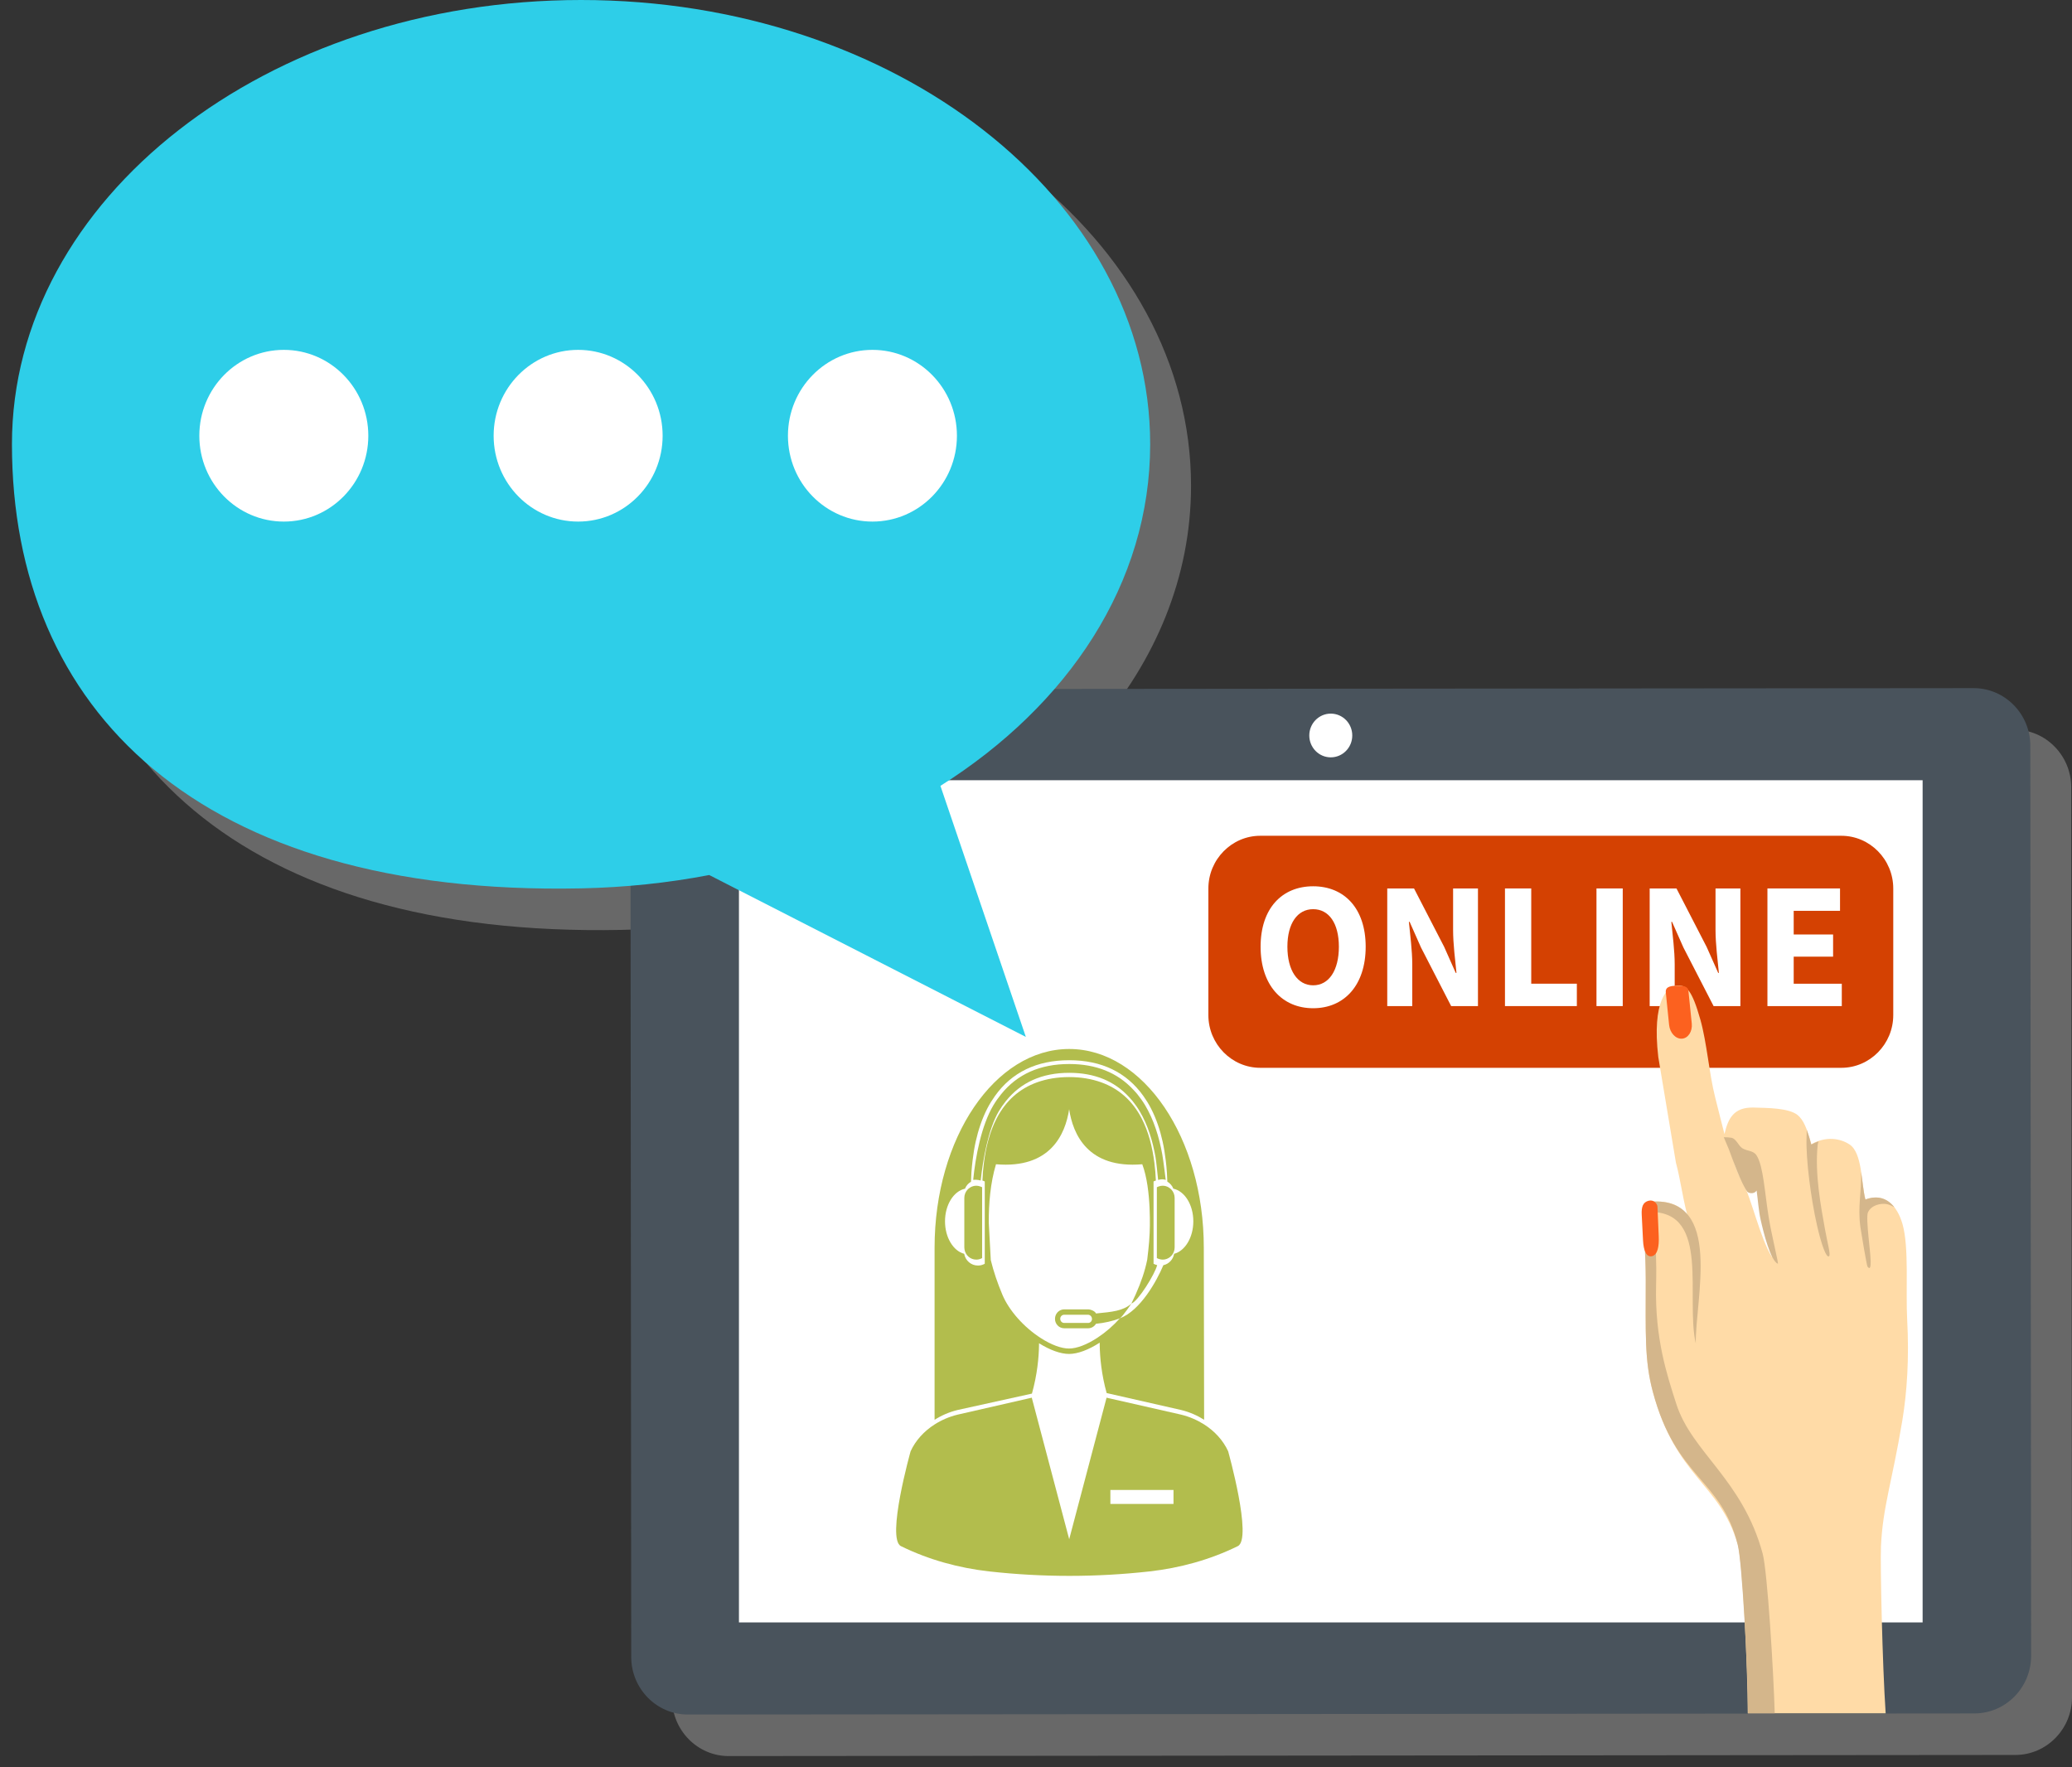
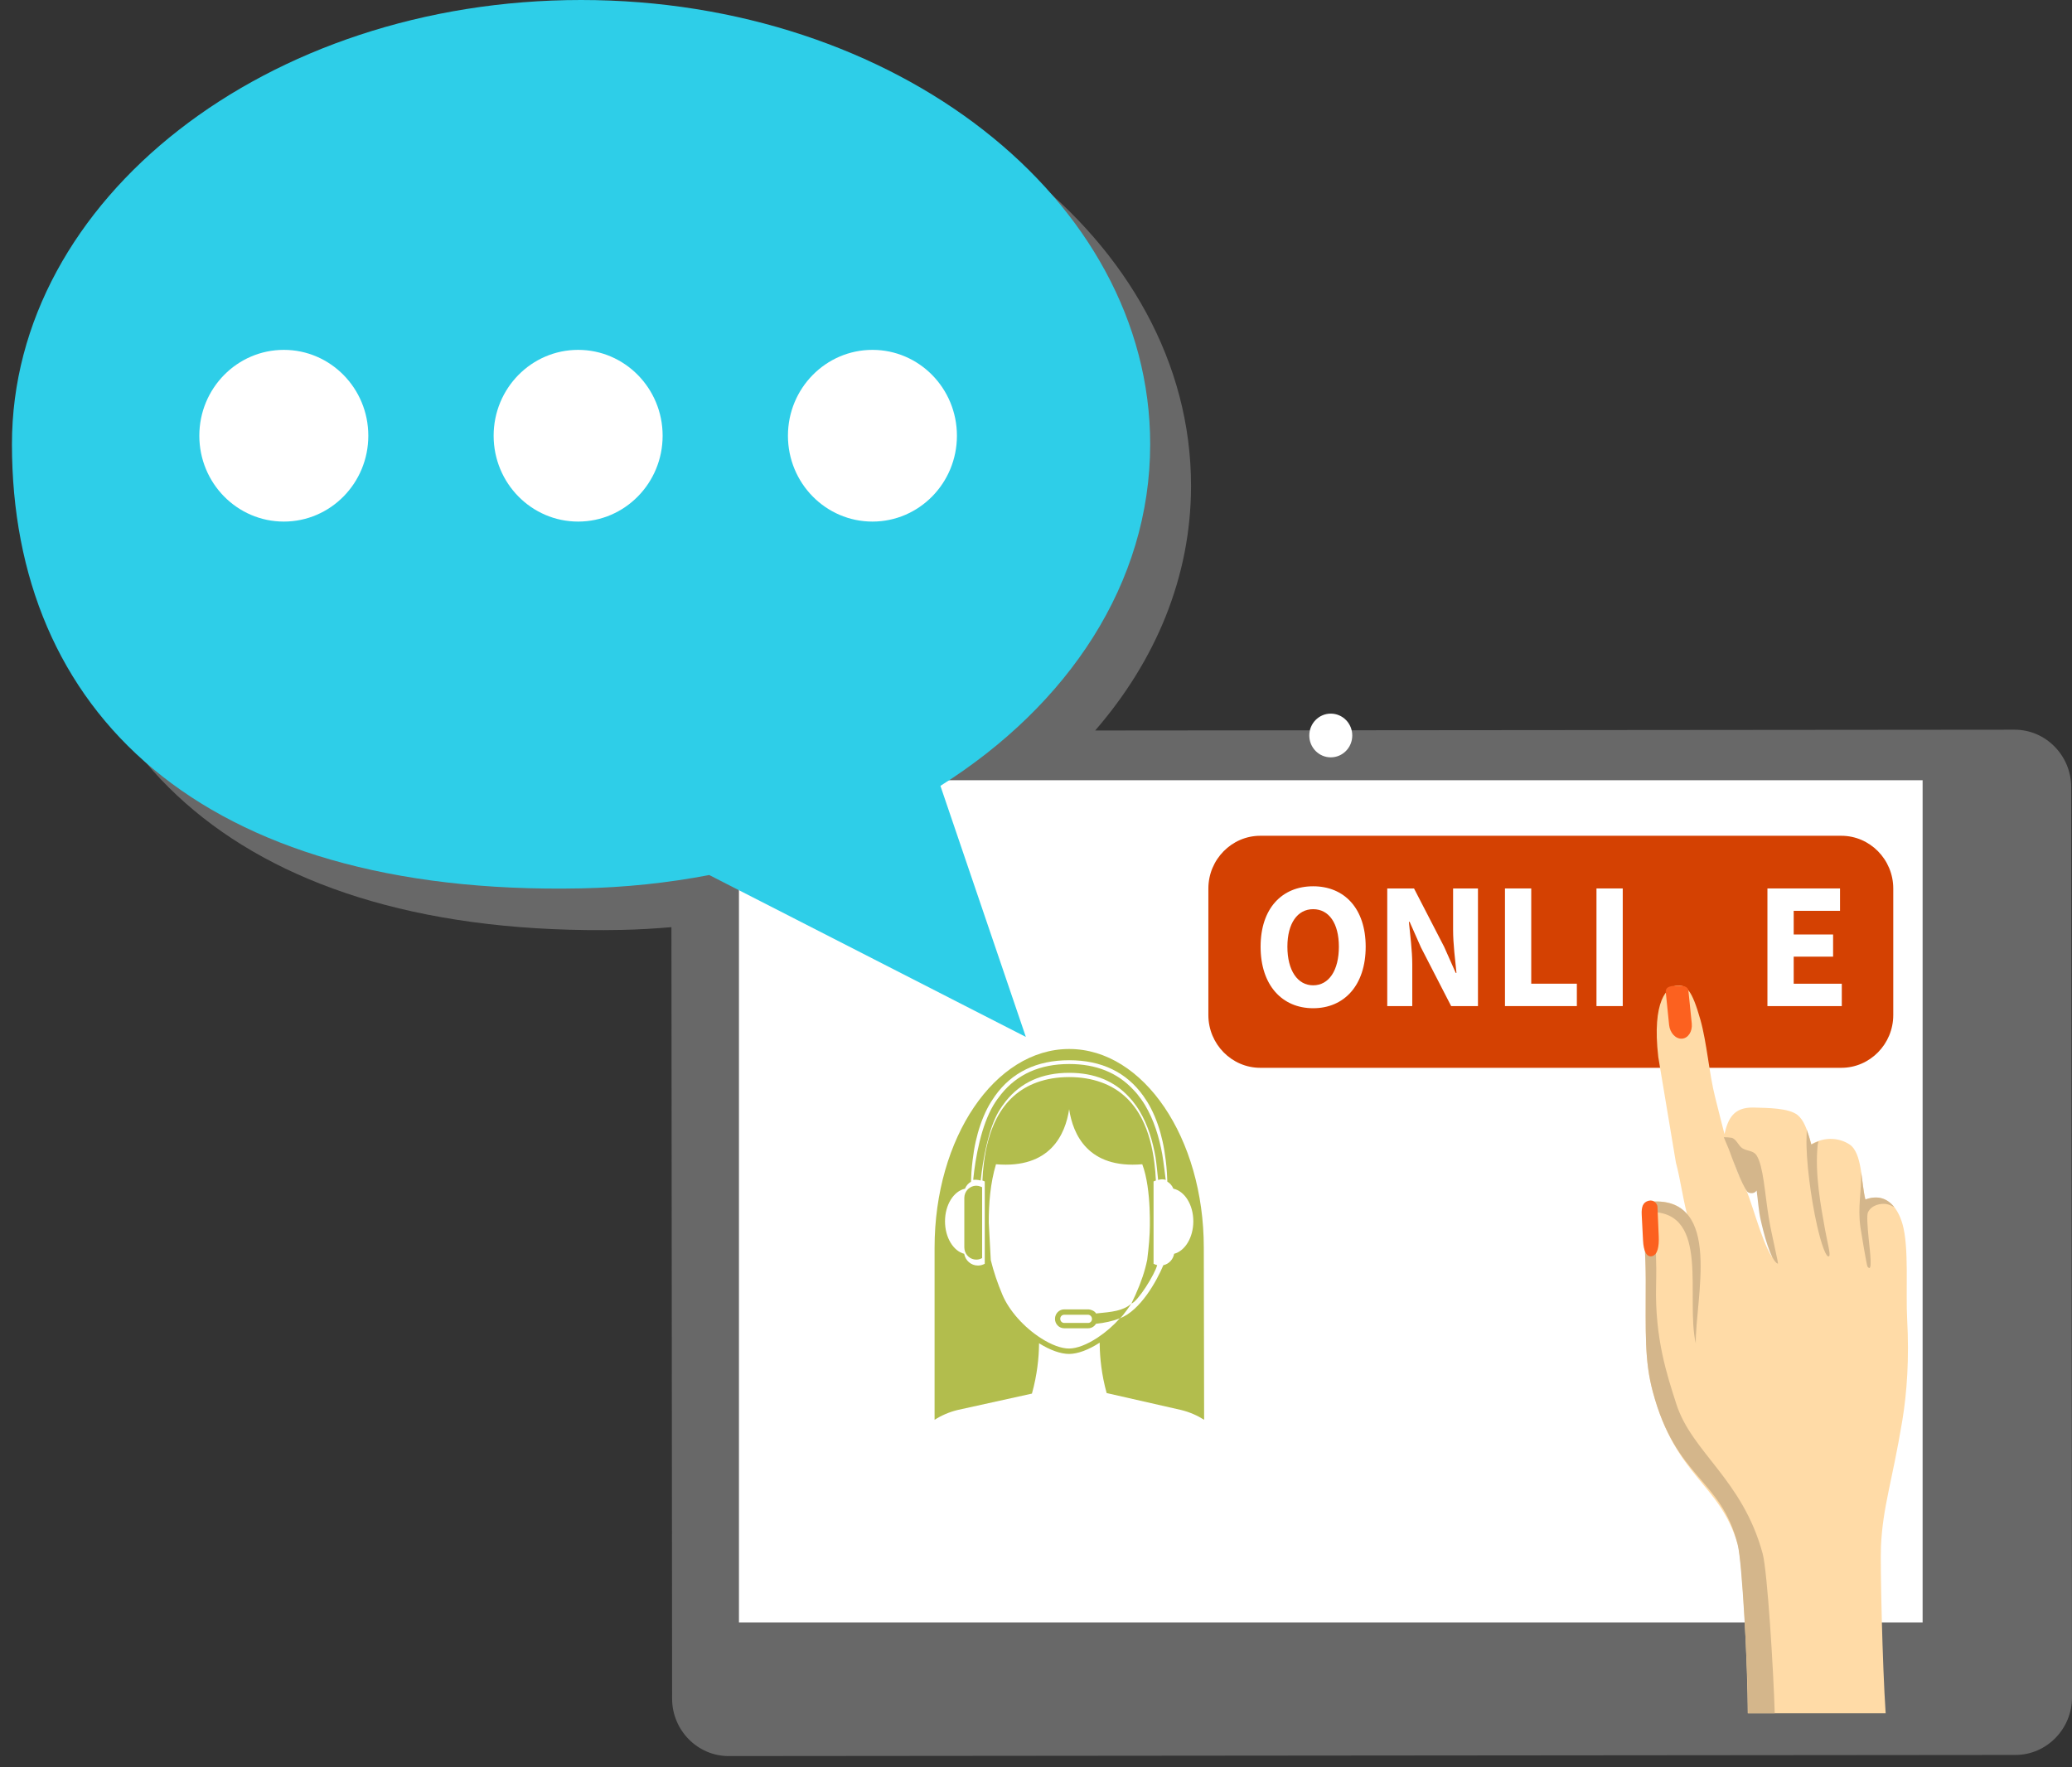
<svg xmlns="http://www.w3.org/2000/svg" width="136" height="116" viewBox="0 0 136 116" fill="none">
  <rect x="0" y="0" width="136" height="116" fill="#333333" stroke="none" />
  <path opacity="0.7" d="M135.948 51.666C135.945 49.589 134.273 47.892 132.23 47.895L71.883 47.948C75.851 43.371 78.176 37.87 78.176 31.882C78.176 15.78 61.451 2.726 40.822 2.726C20.19 2.726 3.466 15.78 3.466 31.882C3.466 49.328 15.732 61.553 40.822 61.035C41.917 61.014 42.998 60.946 44.071 60.856L44.115 111.493C44.115 113.57 45.787 115.265 47.831 115.264L132.289 115.19C134.332 115.188 136 113.488 136 111.412L135.948 51.666Z" fill="#808080" />
-   <path fill-rule="evenodd" clip-rule="evenodd" d="M45.148 112.537L129.606 112.464C131.649 112.461 133.317 110.762 133.317 108.685L133.264 48.938C133.262 46.861 131.59 45.166 129.547 45.167L45.089 45.242C43.046 45.243 41.377 46.944 41.379 49.021L41.432 108.765C41.433 110.844 43.105 112.539 45.148 112.537Z" fill="#49535C" />
  <path d="M126.195 51.212H48.502V106.491H126.195V51.212Z" fill="white" />
  <path fill-rule="evenodd" clip-rule="evenodd" d="M87.347 46.84C88.128 46.84 88.759 47.482 88.759 48.275C88.759 49.068 88.128 49.71 87.347 49.71C86.57 49.71 85.938 49.068 85.938 48.275C85.937 47.482 86.57 46.84 87.347 46.84Z" fill="white" />
  <path fill-rule="evenodd" clip-rule="evenodd" d="M82.719 54.858H120.861C122.736 54.858 124.268 56.416 124.268 58.32V66.627C124.268 68.53 122.736 70.088 120.861 70.088H82.719C80.846 70.088 79.314 68.53 79.314 66.627V58.32C79.314 56.416 80.846 54.858 82.719 54.858Z" fill="#D44102" />
  <path fill-rule="evenodd" clip-rule="evenodd" d="M46.552 57.434L67.334 68.061L61.727 51.582C70.127 46.279 75.494 38.276 75.494 29.156C75.494 13.055 58.769 0 38.14 0C17.509 0 0.784 13.055 0.784 29.156C0.784 46.603 13.051 58.828 38.14 58.31C41.032 58.251 43.849 57.952 46.552 57.434Z" fill="#2ECEE8" />
  <path fill-rule="evenodd" clip-rule="evenodd" d="M18.63 22.964C21.692 22.964 24.175 25.488 24.175 28.599C24.175 31.712 21.692 34.235 18.63 34.235C15.567 34.235 13.083 31.714 13.083 28.599C13.083 25.488 15.567 22.964 18.63 22.964ZM37.947 22.964C41.01 22.964 43.493 25.488 43.493 28.599C43.493 31.712 41.01 34.235 37.947 34.235C34.884 34.235 32.401 31.714 32.401 28.599C32.401 25.488 34.884 22.964 37.947 22.964ZM57.265 22.964C60.327 22.964 62.81 25.488 62.81 28.599C62.81 31.712 60.327 34.235 57.265 34.235C54.201 34.235 51.718 31.714 51.718 28.599C51.718 25.488 54.201 22.964 57.265 22.964Z" fill="white" />
  <path d="M82.742 62.14C82.742 59.617 84.151 58.173 86.191 58.173C88.24 58.173 89.639 59.63 89.639 62.14C89.639 64.662 88.24 66.177 86.191 66.177C84.151 66.177 82.742 64.662 82.742 62.14ZM87.88 62.14C87.88 60.6 87.227 59.676 86.191 59.676C85.165 59.676 84.501 60.599 84.501 62.14C84.501 63.692 85.165 64.673 86.191 64.673C87.227 64.674 87.88 63.692 87.88 62.14Z" fill="white" />
  <path d="M91.053 58.315H92.812L94.793 62.153L95.55 63.858H95.598C95.516 63.041 95.377 61.951 95.377 61.039V58.315H97.009V66.037H95.25L93.269 62.188L92.524 60.507H92.476C92.557 61.36 92.697 62.39 92.697 63.301V66.038H91.055V58.315H91.053Z" fill="white" />
  <path d="M98.782 58.315H100.506V64.567H103.5V66.037H98.782V58.315Z" fill="white" />
  <path d="M104.788 58.315H106.512V66.037H104.788V58.315Z" fill="white" />
-   <path d="M108.28 58.315H110.039L112.019 62.153L112.777 63.858H112.822C112.742 63.041 112.602 61.951 112.602 61.039V58.315H114.234V66.037H112.475L110.493 62.188L109.748 60.507H109.702C109.783 61.36 109.922 62.39 109.922 63.301V66.038H108.28V58.315Z" fill="white" />
  <path d="M116.009 58.315H120.774V59.784H117.733V61.337H120.319V62.792H117.733V64.569H120.89V66.038H116.009V58.315Z" fill="white" />
  <path fill-rule="evenodd" clip-rule="evenodd" d="M110.002 76.311L108.845 69.381C108.414 65.672 109.437 64.719 110.103 64.685C110.686 64.657 111.051 64.958 111.609 66.931C112.03 68.421 112.19 70.492 112.571 71.996C112.826 73.005 113.015 73.776 113.189 74.436C113.424 73.428 113.785 72.659 115.116 72.697C115.989 72.723 117.418 72.717 117.996 73.194C118.363 73.499 118.606 74.044 118.889 75.106C119.845 74.559 120.794 74.716 121.402 75.121C122.24 75.677 122.158 77.628 122.445 78.736C123.716 78.261 124.52 79.119 124.873 80.339C125.314 81.864 125.079 84.743 125.181 86.614C125.318 89.154 125.173 91.367 124.861 93.252C124.186 97.306 123.579 98.896 123.461 101.504C123.407 102.698 123.555 109.292 123.769 112.455H114.718C114.706 109.441 114.395 102.499 114.05 101.336C112.857 97.312 109.993 96.981 108.486 91.345C107.939 89.29 108.022 87.558 108.025 83.984C108.025 82.409 107.944 80.78 107.797 79.39C107.789 79.319 108.332 78.885 108.419 78.879C109.957 78.748 110.679 79.492 110.823 79.969C110.547 79.217 110.292 77.346 110.002 76.311ZM113.576 75.501C113.824 76.319 113.972 76.865 114.388 77.606C114.947 78.605 115.529 81.295 116.319 82.522C115.894 80.585 115.58 78.269 114.939 76.906C114.64 76.27 114.203 75.831 113.576 75.501Z" fill="#FFDBA7" />
  <path fill-rule="evenodd" clip-rule="evenodd" d="M109.339 65.147L109.555 67.272C109.607 67.794 109.986 68.201 110.395 68.176C110.804 68.151 111.095 67.703 111.043 67.184L110.822 65.024C110.788 64.707 110.399 64.696 110.12 64.7C109.733 64.704 109.292 64.723 109.339 65.147Z" fill="#FC611F" />
  <path fill-rule="evenodd" clip-rule="evenodd" d="M124.342 79.243C123.905 78.68 123.271 78.42 122.437 78.732C122.308 78.233 122.255 77.562 122.157 76.926C122.19 78.313 121.926 79.158 122.111 80.545C122.15 80.833 122.527 83.07 122.575 83.133C122.924 83.594 122.756 82.295 122.653 81.283C122.573 80.496 122.524 79.75 122.605 79.581C122.839 79.075 123.47 78.973 123.818 79.03C123.98 79.059 124.156 79.132 124.342 79.243ZM115.299 78.142C115.181 78.346 114.87 78.366 114.696 78.233C114.287 77.682 113.737 76.14 113.481 75.445L113.144 74.644C113.321 74.641 113.488 74.654 113.643 74.68C113.956 74.734 114.111 75.208 114.354 75.363C114.685 75.572 115.079 75.499 115.3 75.843C115.745 76.538 115.835 78.319 116.089 79.88C116.295 81.146 116.763 82.976 116.692 82.948C116.212 82.752 115.754 80.905 115.564 80.064C115.426 79.447 115.39 78.781 115.299 78.142ZM119.371 74.916C119.203 74.969 119.04 75.039 118.888 75.126C118.786 74.744 118.691 74.428 118.591 74.168C118.587 74.451 118.577 74.675 118.577 74.675C118.529 76.092 118.857 78.65 119.274 80.476C119.538 81.626 119.868 82.606 120.056 82.453C120.173 82.358 119.943 81.555 119.793 80.719C119.521 79.202 119.107 77.046 119.309 75.138C119.321 75.054 119.341 74.979 119.371 74.916ZM108.003 79.023C108.005 79.106 107.824 79.102 107.826 79.187C107.864 80.528 108.021 82.356 108.021 83.985C108.02 87.558 107.936 89.293 108.485 91.346C110.023 97.102 112.959 97.007 114.06 101.395C114.348 102.542 114.718 109.402 114.74 112.456H116.488C116.408 109.664 116.007 103.123 115.696 101.974C114.37 97.09 111.045 95.338 110.024 92.139C109.426 90.27 108.615 87.867 108.701 84.364C108.779 81.1 108.434 79.702 108.37 79.552C112.266 79.576 110.622 85.161 111.306 88.186C111.266 85.239 113.099 78.593 108.401 78.869C108.217 78.88 108.208 78.989 108.003 79.023Z" fill="#D4B68B" />
  <path fill-rule="evenodd" clip-rule="evenodd" d="M107.758 79.739L107.844 81.418C107.877 82.116 108.077 82.529 108.426 82.454C108.817 82.368 108.9 81.775 108.875 81.159L108.79 79.189C108.773 79.013 108.556 78.72 108.2 78.816C107.846 78.914 107.73 79.197 107.758 79.739Z" fill="#FC611F" />
  <path d="M74.263 85.565C73.708 86.049 73.007 86.108 71.938 86.213C71.876 86.056 71.584 85.943 71.421 85.943H69.852C69.518 85.943 69.246 86.22 69.246 86.568C69.246 86.908 69.518 87.184 69.852 87.184H71.421C71.635 87.184 71.827 87.071 71.936 86.89C72.503 86.833 73.03 86.713 73.511 86.533C73.717 86.372 74.263 85.565 74.263 85.565ZM71.419 86.834H69.851C69.707 86.834 69.591 86.716 69.591 86.56C69.591 86.414 69.707 86.296 69.851 86.296H71.419C71.502 86.296 71.579 86.341 71.63 86.418C71.659 86.462 71.673 86.513 71.675 86.56C71.681 86.698 71.583 86.834 71.419 86.834Z" fill="#B2BD4D" />
  <path d="M67.733 91.472C68.083 90.224 68.186 89.093 68.198 88.287C68.199 88.245 68.198 88.207 68.199 88.167C68.919 88.618 69.617 88.869 70.168 88.869C70.731 88.869 71.444 88.605 72.181 88.128C72.181 88.188 72.183 88.249 72.183 88.313C72.196 89.11 72.299 90.216 72.637 91.436L77.534 92.55C78.082 92.685 78.588 92.906 79.035 93.19C79.03 90.724 79.014 84.134 79.014 81.895C79.014 74.692 75.059 68.853 70.178 68.853C65.298 68.853 61.343 74.692 61.343 81.895C61.343 84.134 61.343 90.727 61.343 93.192C61.791 92.906 62.296 92.685 62.846 92.55L67.733 91.472ZM62.028 80.164C62.028 79.077 62.598 78.183 63.339 78.023C63.415 77.829 63.556 77.669 63.733 77.564C63.739 77.368 63.748 77.17 63.761 76.969C63.779 76.702 63.804 76.433 63.838 76.162C63.887 75.751 63.952 75.336 64.043 74.925C64.212 74.171 64.457 73.431 64.808 72.749C64.96 72.453 65.132 72.183 65.313 71.928C66.413 70.384 68.045 69.59 70.177 69.59C72.309 69.59 73.941 70.386 75.041 71.928C75.222 72.183 75.394 72.453 75.545 72.749C75.895 73.427 76.141 74.164 76.308 74.914C76.401 75.328 76.466 75.746 76.516 76.161C76.55 76.433 76.575 76.703 76.593 76.97C76.606 77.171 76.615 77.367 76.621 77.561C76.798 77.665 76.938 77.825 77.015 78.021C77.756 78.18 78.326 79.074 78.326 80.162C78.326 81.226 77.783 82.108 77.066 82.296C77.001 82.669 76.721 82.966 76.359 83.044C75.922 84.089 74.848 86.024 73.506 86.529C73.077 87.01 72.573 87.449 72.042 87.798C71.342 88.26 70.674 88.514 70.165 88.514C69.665 88.514 69.013 88.274 68.331 87.838C67.209 87.122 66.239 86.031 65.798 84.991C65.471 84.217 65.22 83.47 65.032 82.71C65.028 82.589 64.9 80.25 64.9 80.25C64.894 79.007 65.003 77.653 65.374 76.418C68.945 76.724 69.927 74.451 70.176 72.806C70.422 74.449 71.405 76.724 74.975 76.418C75.607 78.074 75.461 80.921 75.461 80.921C75.434 81.691 75.304 82.601 75.299 82.695L75.297 82.699C75.147 83.429 74.91 84.135 74.53 84.99C74.509 85.037 74.294 85.493 74.27 85.54L74.258 85.563C74.679 85.438 75.804 83.643 75.953 83.038C75.87 83.019 75.789 82.99 75.716 82.95V80.386V77.549C75.764 77.522 75.816 77.504 75.868 77.487C75.852 77.102 75.819 76.71 75.769 76.313C75.641 75.305 75.391 74.29 74.933 73.407C74.328 72.243 73.435 71.454 72.278 71.04C71.653 70.816 70.955 70.696 70.176 70.696C69.397 70.696 68.698 70.816 68.073 71.04C66.916 71.455 66.023 72.243 65.419 73.407C64.96 74.29 64.711 75.305 64.582 76.313C64.531 76.709 64.498 77.101 64.483 77.487C64.535 77.504 64.589 77.523 64.637 77.549V82.95C64.507 83.02 64.362 83.066 64.204 83.066H64.185C63.735 83.066 63.362 82.733 63.287 82.296C62.572 82.11 62.028 81.227 62.028 80.164Z" fill="#B2BD4D" />
  <path d="M64.076 82.677H64.093C64.227 82.677 64.351 82.638 64.463 82.577V82.276V80.449V77.928C64.421 77.904 64.376 77.889 64.331 77.873C64.256 77.847 64.177 77.828 64.093 77.828H64.076C63.934 77.828 63.803 77.87 63.688 77.937C63.536 78.027 63.417 78.165 63.351 78.332C63.315 78.424 63.295 78.523 63.295 78.628V81.877C63.295 81.923 63.3 81.969 63.308 82.014C63.371 82.39 63.69 82.677 64.076 82.677Z" fill="#B2BD4D" />
-   <path d="M76.302 77.828C76.218 77.828 76.14 77.847 76.064 77.873C76.018 77.888 75.974 77.904 75.933 77.928V80.449V82.277V82.577C75.996 82.612 76.064 82.637 76.136 82.653C76.19 82.666 76.245 82.677 76.302 82.677H76.319C76.375 82.677 76.43 82.67 76.482 82.659C76.792 82.591 77.032 82.336 77.087 82.014C77.095 81.969 77.1 81.924 77.1 81.877V78.628C77.1 78.523 77.079 78.424 77.044 78.332C76.978 78.165 76.859 78.027 76.707 77.937C76.592 77.869 76.462 77.828 76.32 77.828H76.302Z" fill="#B2BD4D" />
-   <path d="M80.612 95.256C80.285 94.545 79.732 93.94 79.035 93.495C78.587 93.211 78.082 92.99 77.533 92.855L72.637 91.742L72.632 91.74L71.588 95.692L70.179 101.031L68.767 95.692L67.732 91.777L67.723 91.74L62.847 92.855C62.297 92.99 61.791 93.211 61.344 93.497C60.648 93.941 60.097 94.546 59.77 95.256C59.77 95.256 58.155 101.002 59.136 101.484C60.959 102.38 62.932 102.92 64.946 103.145C68.432 103.533 71.949 103.533 75.434 103.145C77.448 102.92 79.421 102.38 81.245 101.484C82.226 101.002 80.612 95.256 80.612 95.256ZM77.025 98.715H72.882V97.795H77.025V98.715Z" fill="#B2BD4D" />
  <path d="M64.37 77.486C64.512 76.148 64.862 74.121 65.556 72.944C65.699 72.703 65.856 72.484 66.019 72.278C67.006 71.041 68.396 70.417 70.182 70.417C71.829 70.417 73.134 70.951 74.101 72C74.182 72.087 74.263 72.176 74.34 72.27C74.506 72.478 74.666 72.701 74.809 72.944C75.347 73.853 75.663 74.908 75.847 75.96C75.9 76.271 75.984 77.144 76.016 77.448C76.024 77.448 76.285 77.357 76.516 77.448C76.516 77.448 76.363 76.188 76.289 75.775C76.085 74.645 75.74 73.513 75.158 72.538C75.001 72.277 74.829 72.04 74.65 71.817C74.568 71.715 74.479 71.623 74.392 71.529C73.35 70.409 71.949 69.839 70.182 69.839C68.265 69.839 66.771 70.504 65.708 71.826C65.531 72.046 65.362 72.281 65.208 72.538C64.414 73.867 64.025 75.933 63.878 77.44C64.167 77.415 64.365 77.486 64.37 77.486Z" fill="#B2BD4D" />
</svg>